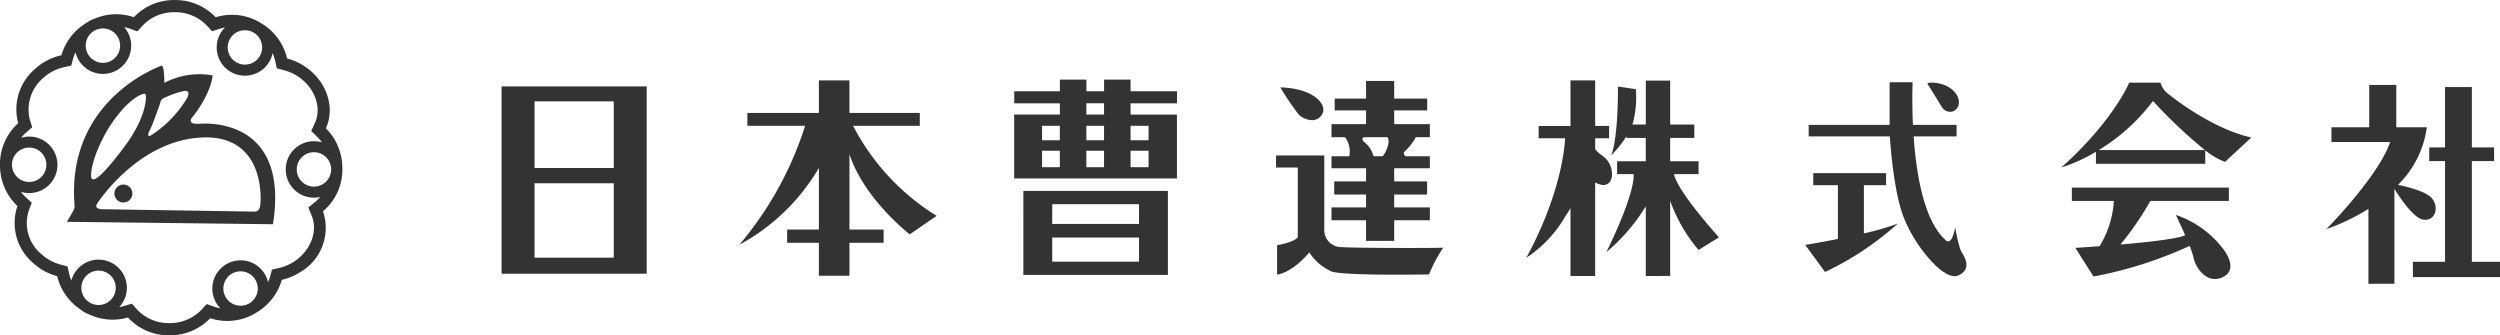
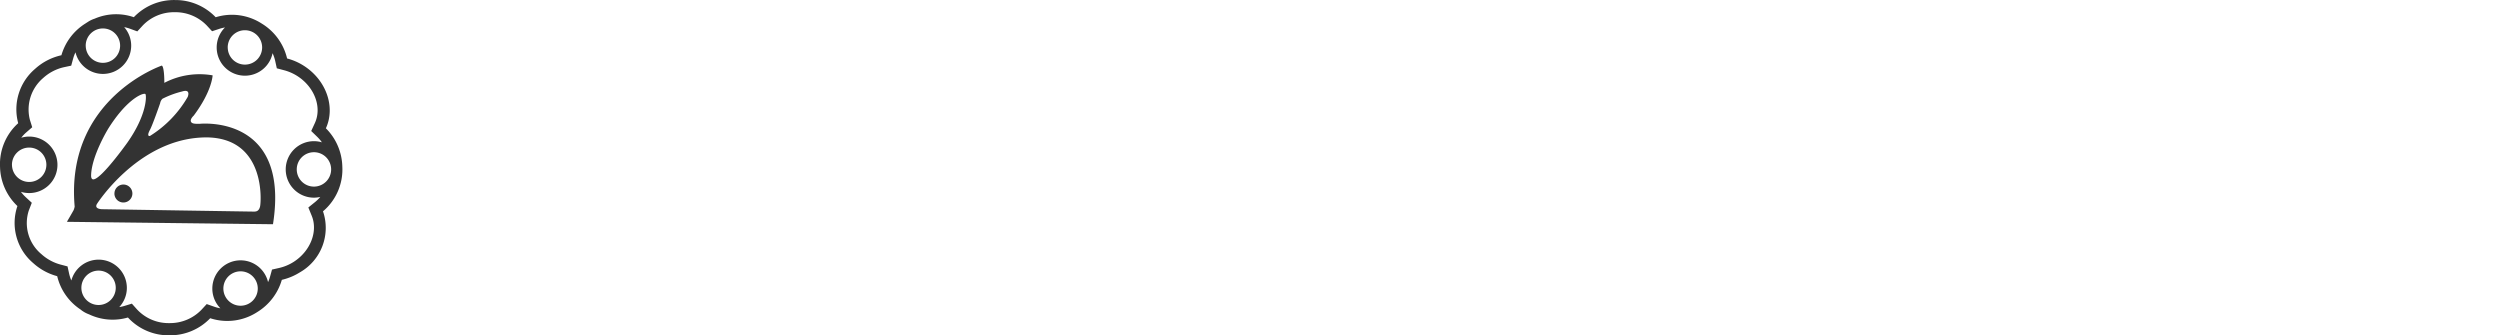
<svg xmlns="http://www.w3.org/2000/svg" width="314" height="42.111" viewBox="0 0 314 42.111">
  <g id="logo" transform="translate(-607.999 -7629.001)">
-     <path id="合体_32" data-name="合体 32" d="M-3591.525,4673.643v-9.4a26.645,26.645,0,0,1-5.282,2.532s6.56-6.628,8.007-10.938h-7.371v-1.852h4.745v-5.316h3.4v5.316h3.837a12.468,12.468,0,0,1-3.621,7.231c.9.186,3.453.774,4.227,1.654.942,1.077.537,2.9-1.012,2.725-1.251-.136-3.035-2.848-3.667-3.881v11.925Zm-21.973-3.3a10.164,10.164,0,0,0-.485-1.457,51.641,51.641,0,0,1-12.069,3.846l-2.286-3.6s1.272-.076,3.05-.209a12.429,12.429,0,0,0,1.79-5.681h-5.279v-1.681h19.722v1.681h-9.862a38.377,38.377,0,0,1-3.754,5.471c3.413-.293,7.25-.716,8.124-1.172-.577-1.327-1.171-2.547-1.171-2.547a12.55,12.55,0,0,1,5.823,4.106s2.42,2.826-.138,3.8a2.1,2.1,0,0,1-.76.145C-3612.193,4673.049-3613.241,4671.552-3613.5,4670.346Zm27.559,2.457v-1.917h4.037v-12.655h-1.983v-1.716h1.983v-7.573h3.366v7.573h2.795v1.716h-2.795v12.655H-3575v1.917Zm-58.759-.541c-1.111-.537-3.769-3.365-5.186-6.93-1.209-3.057-1.653-8.661-1.752-10.2h-10.192v-1.444h10.164v-5.354h2.891s-.1,2.291.038,5.354h5.483v1.444h-5.394c.325,4.662,1.27,10.432,3.879,12.89,0,0,.84,1.279,1.344-1.481a18.151,18.151,0,0,0,.641,2.793c.3.674,1.109,1.581.6,2.591a1.864,1.864,0,0,1-1.277.776h-.049A2.379,2.379,0,0,1-3644.7,4672.262Zm-37.59.407v-8.743l-.673,1.035a23.854,23.854,0,0,1-4.278,4.713c3.281-6.751,3.47-9.145,3.429-9.8h-2.081v-1.614h3.6v-2.928h-2.426v-.212a14.323,14.323,0,0,1-1.917,2.4c.941-2.492.842-8.651.842-8.651l2.254.335a12.749,12.749,0,0,1-.269,3.838,5.1,5.1,0,0,1-.178.607h1.7v-5.518h3.059v5.518h3.031v1.681h-3.031v2.928h3.567v1.614h-3.083c.118.645.927,2.637,5.642,7.944l-2.559,1.583a19.609,19.609,0,0,1-3.567-6.177v9.441Zm-9.46,0v-8.546a8.021,8.021,0,0,1-.6.976,15.42,15.42,0,0,1-4.949,5.282c4.346-7.995,4.819-13.876,4.875-15.008h-3.326v-1.547h4V4648.1h3.1v5.722h1.75v1.547h-1.75v1.358a3.56,3.56,0,0,0,.911.831,2.832,2.832,0,0,1,1.177,2.726c-.229.938-.942,1.247-2.087.631v11.751Zm-94.4-.034V4668.5h-3.986v-1.666h3.986V4659.1a25.8,25.8,0,0,1-9.993,9.645,43.475,43.475,0,0,0,8.266-14.943h-7.256v-1.616h8.983V4648.1h3.838v4.087h8.835v1.616h-8.376a28.925,28.925,0,0,0,10.494,11.308l-3.38,2.322s-5.68-4.361-7.572-10.052v9.448h4.29v1.666h-4.29v4.138Zm25.684-.1V4661.98h18.152v10.552Zm3.626-1.667h10.9v-3.026h-10.9Zm0-4.742h10.9v-2.476h-10.9Zm35.074,5.973a6.457,6.457,0,0,1-2.791-2.391s-1.918,2.424-4.042,2.793v-3.7s2.19-.367,2.594-1.008v-8.751h-2.725v-1.514h6.057v9.356a2.135,2.135,0,0,0,2.119,2.156c2.153.133,12.349.133,12.823.066a18.834,18.834,0,0,0-1.787,3.366s-1.793.034-4.02.034C-3716.723,4672.5-3720.8,4672.432-3721.767,4672.1Zm-104.233.284v-23.524h18.222v23.524Zm4.137-2.019h9.946v-9.34h-9.946Zm0-11.256h9.946v-8.379h-9.946Zm159.6,9.661s1.823-.3,4.1-.753v-6.754h-3.095v-1.514h9.15v1.514h-2.789v6.055a31.24,31.24,0,0,0,4.27-1.241,37.773,37.773,0,0,1-9.153,6.089Zm-55.162-.509v-2.589h-4.342v-1.617h4.342v-1.615h-4v-1.649h4v-1.648h-4.342v-1.515h2.234a3.071,3.071,0,0,0-.522-2.389h-1.712v-1.647h4.342v-1.719h-3.939v-1.48h3.939v-2.22h3.534v2.22h4.141v1.48h-4.141v1.719h4.478v1.647h-1.765a6.481,6.481,0,0,1-1.4,1.783c-.213.2-.079.429.095.606h3.069v1.515h-4.478v1.648h4.135v1.649h-4.135v1.615h4.478v1.617h-4.478v2.589Zm-.27-12.449a3.217,3.217,0,0,1,1.2,1.815h1.167a3.658,3.658,0,0,0,.632-1.279,1.551,1.551,0,0,0-.015-1.11h-3.007C-3718.093,4655.495-3717.694,4655.809-3717.694,4655.809Zm-43.925,4.609v-8.028h5.738v-1.411h-5.731v-1.514h5.731V4648h3.332v1.466h2.221V4648H-3747v1.466h5.833v1.514H-3747v1.411h5.822v8.028ZM-3747,4659h2.261v-2.069H-3747Zm-5.554,0h2.221v-2.069h-2.221Zm-5.561,0h2.229v-2.069h-2.229Zm11.115-3.381h2.261v-1.815H-3747Zm-5.554,0h2.221v-1.815h-2.221Zm-5.561,0h2.229V4653.8h-2.229Zm5.561-3.233h2.221v-1.413h-2.221Zm130.973-4h3.94a2.7,2.7,0,0,0,.84,1.3c.674.572,5.688,4.509,10.567,5.584l-3.3,3.063a8.707,8.707,0,0,1-2.486-1.451v1.689h-13.732v-1.507a20.319,20.319,0,0,1-4.342,1.975C-3623.526,4653.149-3621.577,4648.387-3621.577,4648.387Zm-3.823,8.465h13.341a61.034,61.034,0,0,1-6.52-6.162A24.363,24.363,0,0,1-3625.4,4656.852Zm-100.436-4.41a34.222,34.222,0,0,1-2.357-3.468c4.41.134,6.058,2.326,5.184,3.5a1.434,1.434,0,0,1-1.2.624A2.75,2.75,0,0,1-3725.837,4652.442Zm80.738-.976c-.206-.371-1.82-2.963-1.82-2.963,0-.2,1.919-.269,3.1.743s1.009,2.188.335,2.624a1.044,1.044,0,0,1-.58.178A1.257,1.257,0,0,1-3645.1,4651.466Z" transform="translate(4496.999 2991)" fill="#333" />
    <path id="合体_33" data-name="合体 33" d="M-3809.934,4687.879a6.89,6.89,0,0,1-4.891-.4,3.544,3.544,0,0,1-1.074-.614,6.932,6.932,0,0,1-2.917-4.176,7.263,7.263,0,0,1-3.007-1.638,6.6,6.6,0,0,1-1.991-7.17,7.006,7.006,0,0,1-2.182-4.906,6.917,6.917,0,0,1,2.281-5.5,6.674,6.674,0,0,1,2.116-6.821,7.241,7.241,0,0,1,3.311-1.714,6.985,6.985,0,0,1,3.037-4c.077-.051.149-.1.23-.149l.013-.007a3.473,3.473,0,0,1,.895-.438,6.814,6.814,0,0,1,4.921-.185,6.976,6.976,0,0,1,5.169-2.155,6.99,6.99,0,0,1,5.112,2.161,6.907,6.907,0,0,1,5.807.808,7,7,0,0,1,3.162,4.37,7.319,7.319,0,0,1,2.05.886c2.883,1.811,4.05,5.216,2.822,7.884a7.028,7.028,0,0,1,2.065,4.8,6.876,6.876,0,0,1-2.428,5.628,6.424,6.424,0,0,1-2.908,7.667,7.409,7.409,0,0,1-2.262.939,7.051,7.051,0,0,1-3.086,4.046,6.9,6.9,0,0,1-5.909.775,6.983,6.983,0,0,1-5.1,2.147h-.038A6.947,6.947,0,0,1-3809.934,4687.879Zm1.142-1.016a5.4,5.4,0,0,0,4.057,1.72h.032a5.47,5.47,0,0,0,3.987-1.657l.679-.734.944.331a4.439,4.439,0,0,0,.773.2,3.527,3.527,0,0,1-1.012-2.478,3.548,3.548,0,0,1,3.548-3.546,3.543,3.543,0,0,1,3.451,2.736,4.586,4.586,0,0,0,.255-.7l.242-.876.886-.2a5.8,5.8,0,0,0,1.8-.745c2.12-1.332,3.112-3.824,2.307-5.8l-.43-1.054.885-.713a5.026,5.026,0,0,0,.613-.61,3.69,3.69,0,0,1-.792.091,3.549,3.549,0,0,1-3.547-3.549,3.547,3.547,0,0,1,3.547-3.546,3.606,3.606,0,0,1,1,.145,5.1,5.1,0,0,0-.569-.67l-.777-.753.454-.985c.927-2-.038-4.562-2.244-5.949a5.919,5.919,0,0,0-1.624-.7l-.905-.239-.2-.911a4.929,4.929,0,0,0-.333-.99,3.544,3.544,0,0,1-3.473,2.826,3.543,3.543,0,0,1-3.547-3.544,3.537,3.537,0,0,1,1.041-2.512,4.575,4.575,0,0,0-.688.167l-.932.307-.667-.723a5.469,5.469,0,0,0-4.023-1.668,5.44,5.44,0,0,0-4.014,1.664l-.688.747-.955-.35a4.857,4.857,0,0,0-.694-.187,3.522,3.522,0,0,1,.881,2.33,3.551,3.551,0,0,1-3.549,3.547,3.545,3.545,0,0,1-3.446-2.712,4.857,4.857,0,0,0-.292.774l-.245.9-.906.193a5.753,5.753,0,0,0-2.613,1.356,5.2,5.2,0,0,0-1.679,5.229l.3.958-.759.656a4.632,4.632,0,0,0-.618.66,3.634,3.634,0,0,1,1-.145,3.546,3.546,0,0,1,3.546,3.549,3.546,3.546,0,0,1-3.546,3.546,3.566,3.566,0,0,1-1.041-.154,5.078,5.078,0,0,0,.6.669l.766.707-.378.973a5.069,5.069,0,0,0,1.589,5.481,5.821,5.821,0,0,0,2.376,1.3l.9.236.2.911a4.739,4.739,0,0,0,.28.857,3.548,3.548,0,0,1,3.422-2.616,3.546,3.546,0,0,1,3.549,3.545,3.527,3.527,0,0,1-.953,2.412,4.418,4.418,0,0,0,.643-.143l.939-.288Zm10.847-2.623a2.161,2.161,0,0,0,2.16,2.16,2.16,2.16,0,0,0,2.16-2.16,2.161,2.161,0,0,0-2.16-2.16A2.161,2.161,0,0,0-3797.945,4684.24Zm-17.834-.09a2.157,2.157,0,0,0,2.158,2.158,2.157,2.157,0,0,0,2.158-2.158,2.159,2.159,0,0,0-2.158-2.16A2.159,2.159,0,0,0-3815.779,4684.15Zm27.051-14.873a2.158,2.158,0,0,0,2.157,2.161,2.159,2.159,0,0,0,2.161-2.161,2.158,2.158,0,0,0-2.161-2.158A2.157,2.157,0,0,0-3788.728,4669.277Zm-35.768-.581a2.161,2.161,0,0,0,2.16,2.159,2.161,2.161,0,0,0,2.16-2.159,2.159,2.159,0,0,0-2.16-2.159A2.159,2.159,0,0,0-3824.5,4668.7Zm27.1-14.737a2.157,2.157,0,0,0,2.159,2.157,2.16,2.16,0,0,0,2.16-2.157,2.161,2.161,0,0,0-2.16-2.16A2.158,2.158,0,0,0-3797.4,4653.959Zm-17.837-.225a2.162,2.162,0,0,0,2.161,2.16,2.159,2.159,0,0,0,2.157-2.16,2.158,2.158,0,0,0-2.157-2.16A2.161,2.161,0,0,0-3815.236,4653.734Zm-2.367,22.127s.757-1.291.846-1.469a1.988,1.988,0,0,0,.131-.446c-1.2-13.572,10.948-17.709,10.948-17.709.313.176.313,1.958.313,1.958v.212a9.562,9.562,0,0,1,6.065-.943s-.054,1.954-2.37,5.054c0,0-.472.426-.359.741s.583.293,1.1.293c0,0,11.4-1.237,9.211,12.613Zm16.755-10.579c-7.989.488-12.972,8.322-12.972,8.322-.406.673.641.673.641.673s18.8.3,19.069.3.641-.035.776-.673.707-8.648-6.822-8.648Q-3800.492,4665.261-3800.849,4665.282Zm-11.626-1.011s-2.021,3.324-2.086,5.726,4.546-4.075,4.546-4.075c2.494-3.54,2.418-5.9,2.28-6.1-.016-.025-.058-.04-.121-.04C-3808.359,4659.783-3810.258,4660.7-3812.475,4664.271Zm9.368-4.786a11.278,11.278,0,0,0-2.493.92,1.037,1.037,0,0,0-.292.562c-.114.337-.965,2.764-1.281,3.347s-.247.81,0,.765a14.014,14.014,0,0,0,4.741-4.9s.331-.764-.289-.764A1.351,1.351,0,0,0-3803.107,4659.486Zm-8.524,12.821a1.128,1.128,0,0,1,1.128-1.128,1.128,1.128,0,0,1,1.126,1.128,1.127,1.127,0,0,1-1.126,1.128A1.126,1.126,0,0,1-3811.631,4672.307Z" transform="translate(4434 2981)" fill="#333" />
  </g>
</svg>